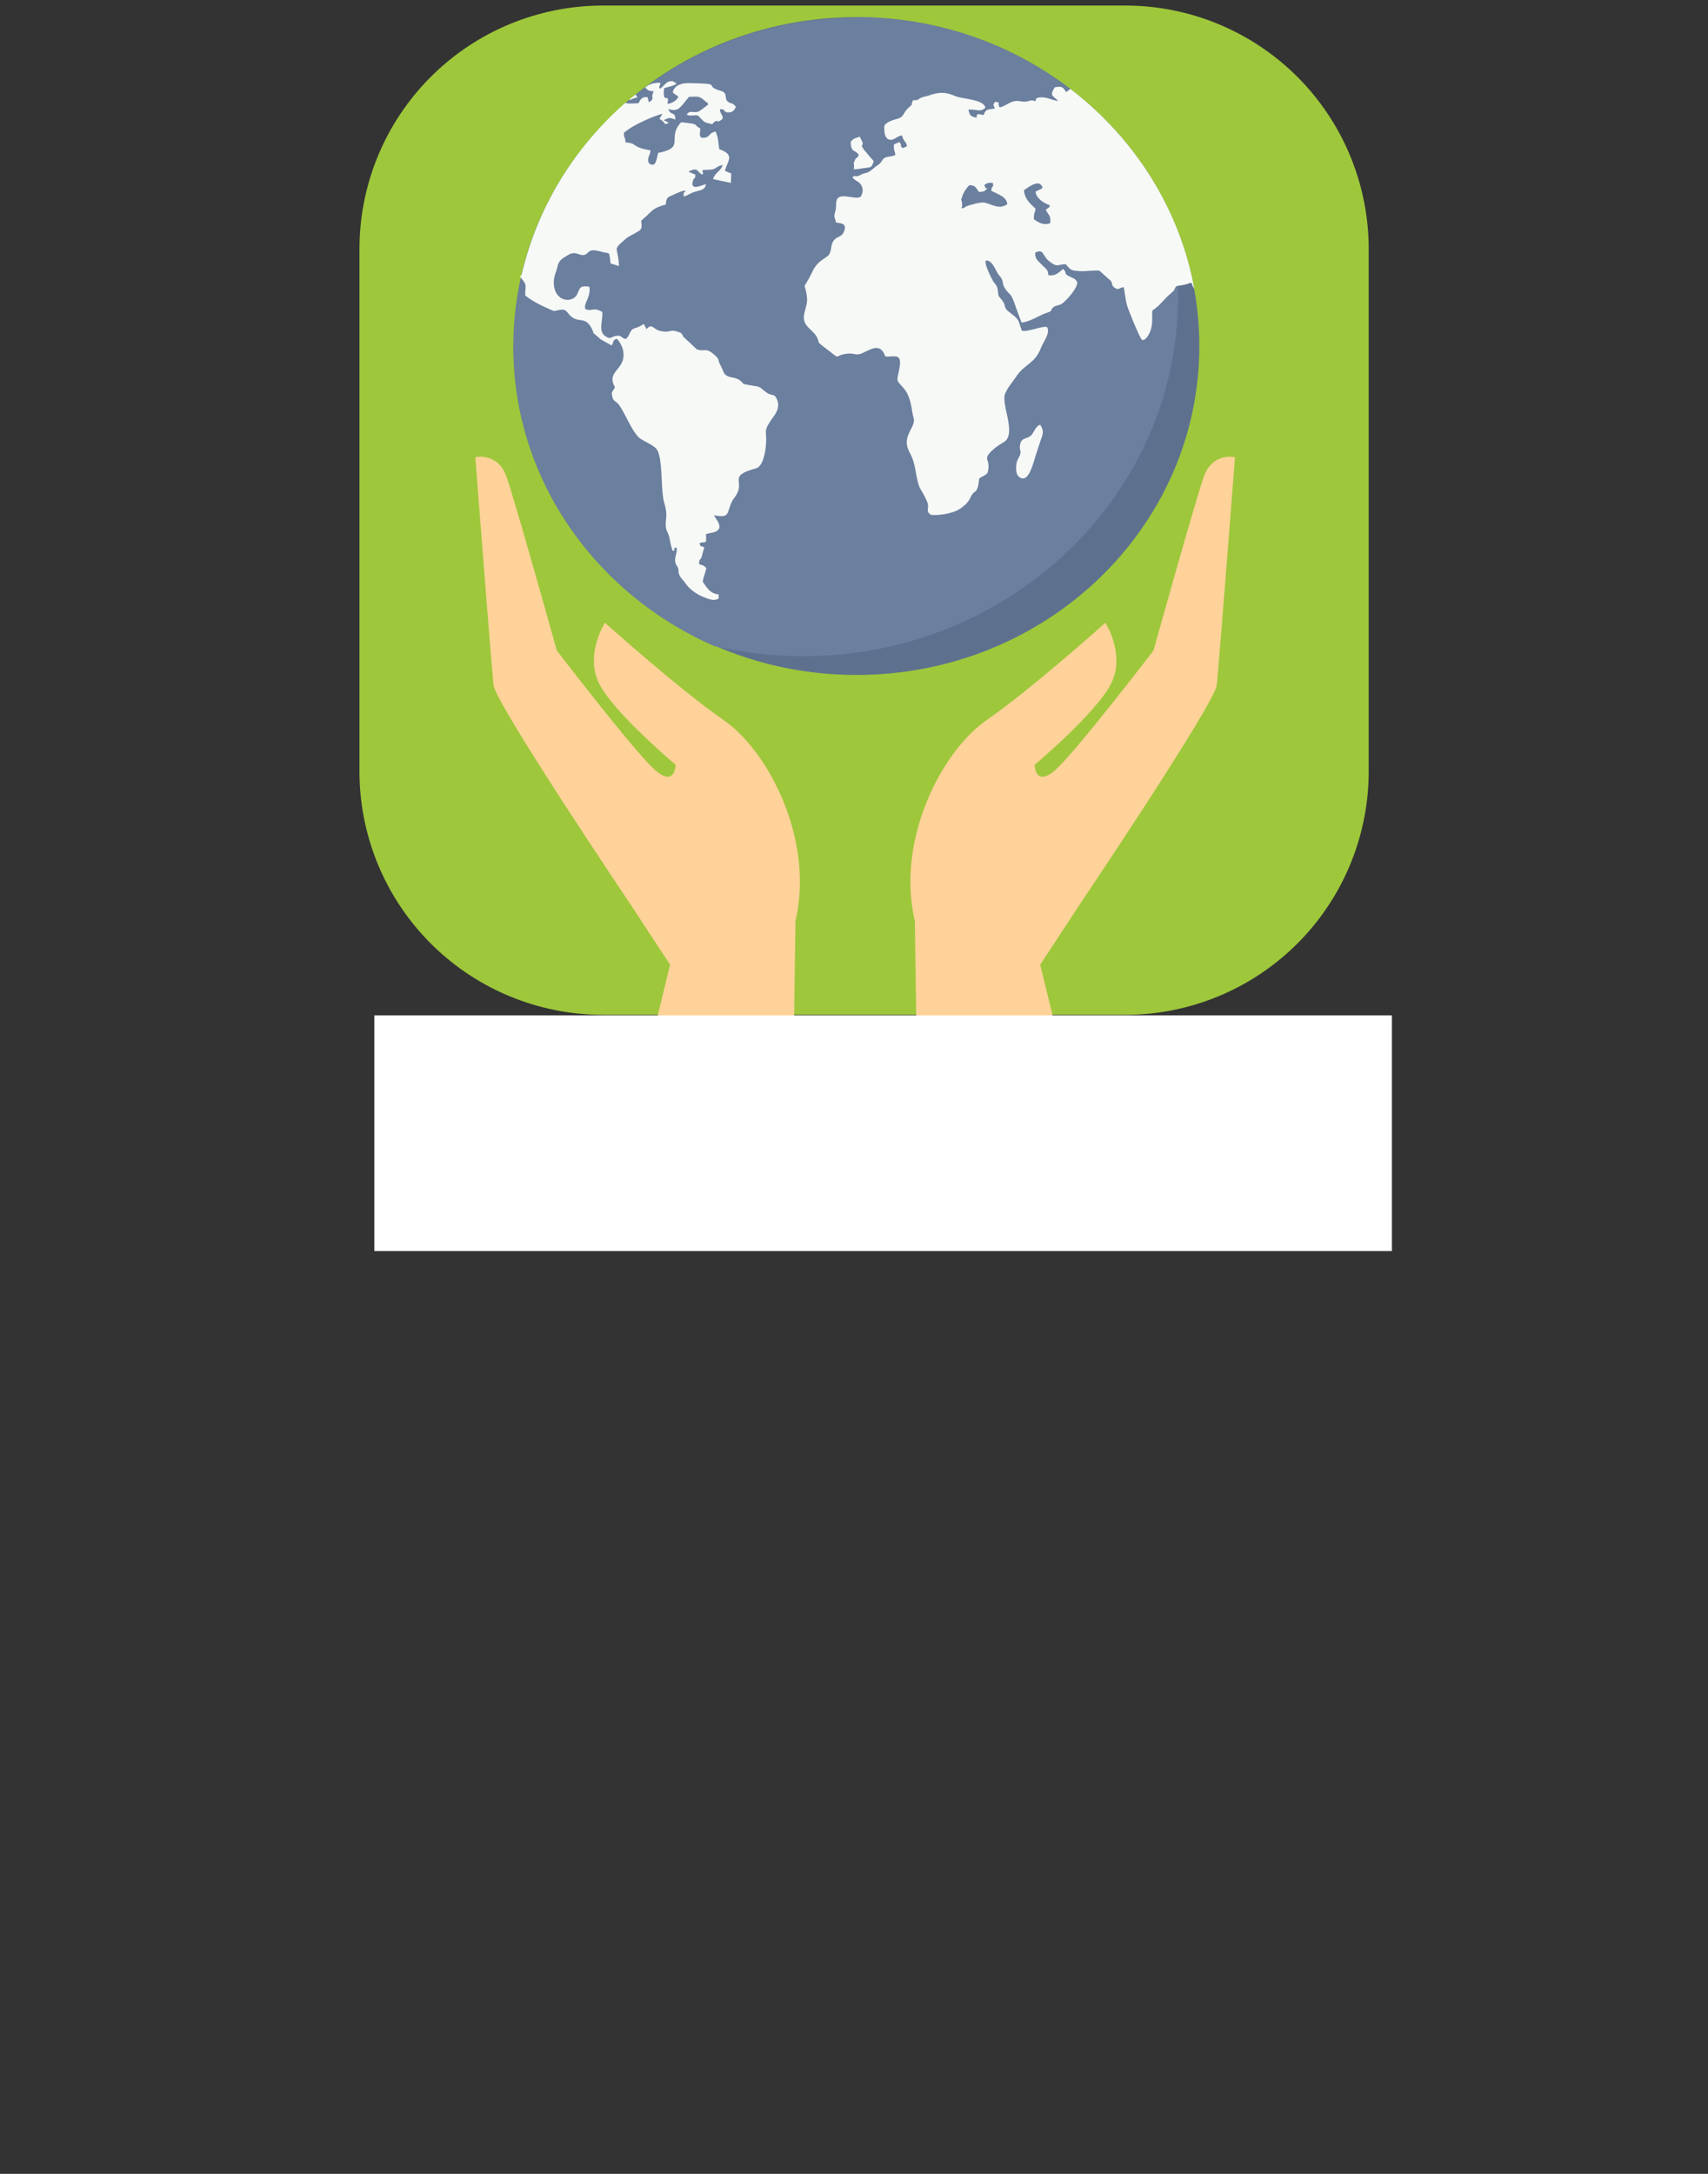
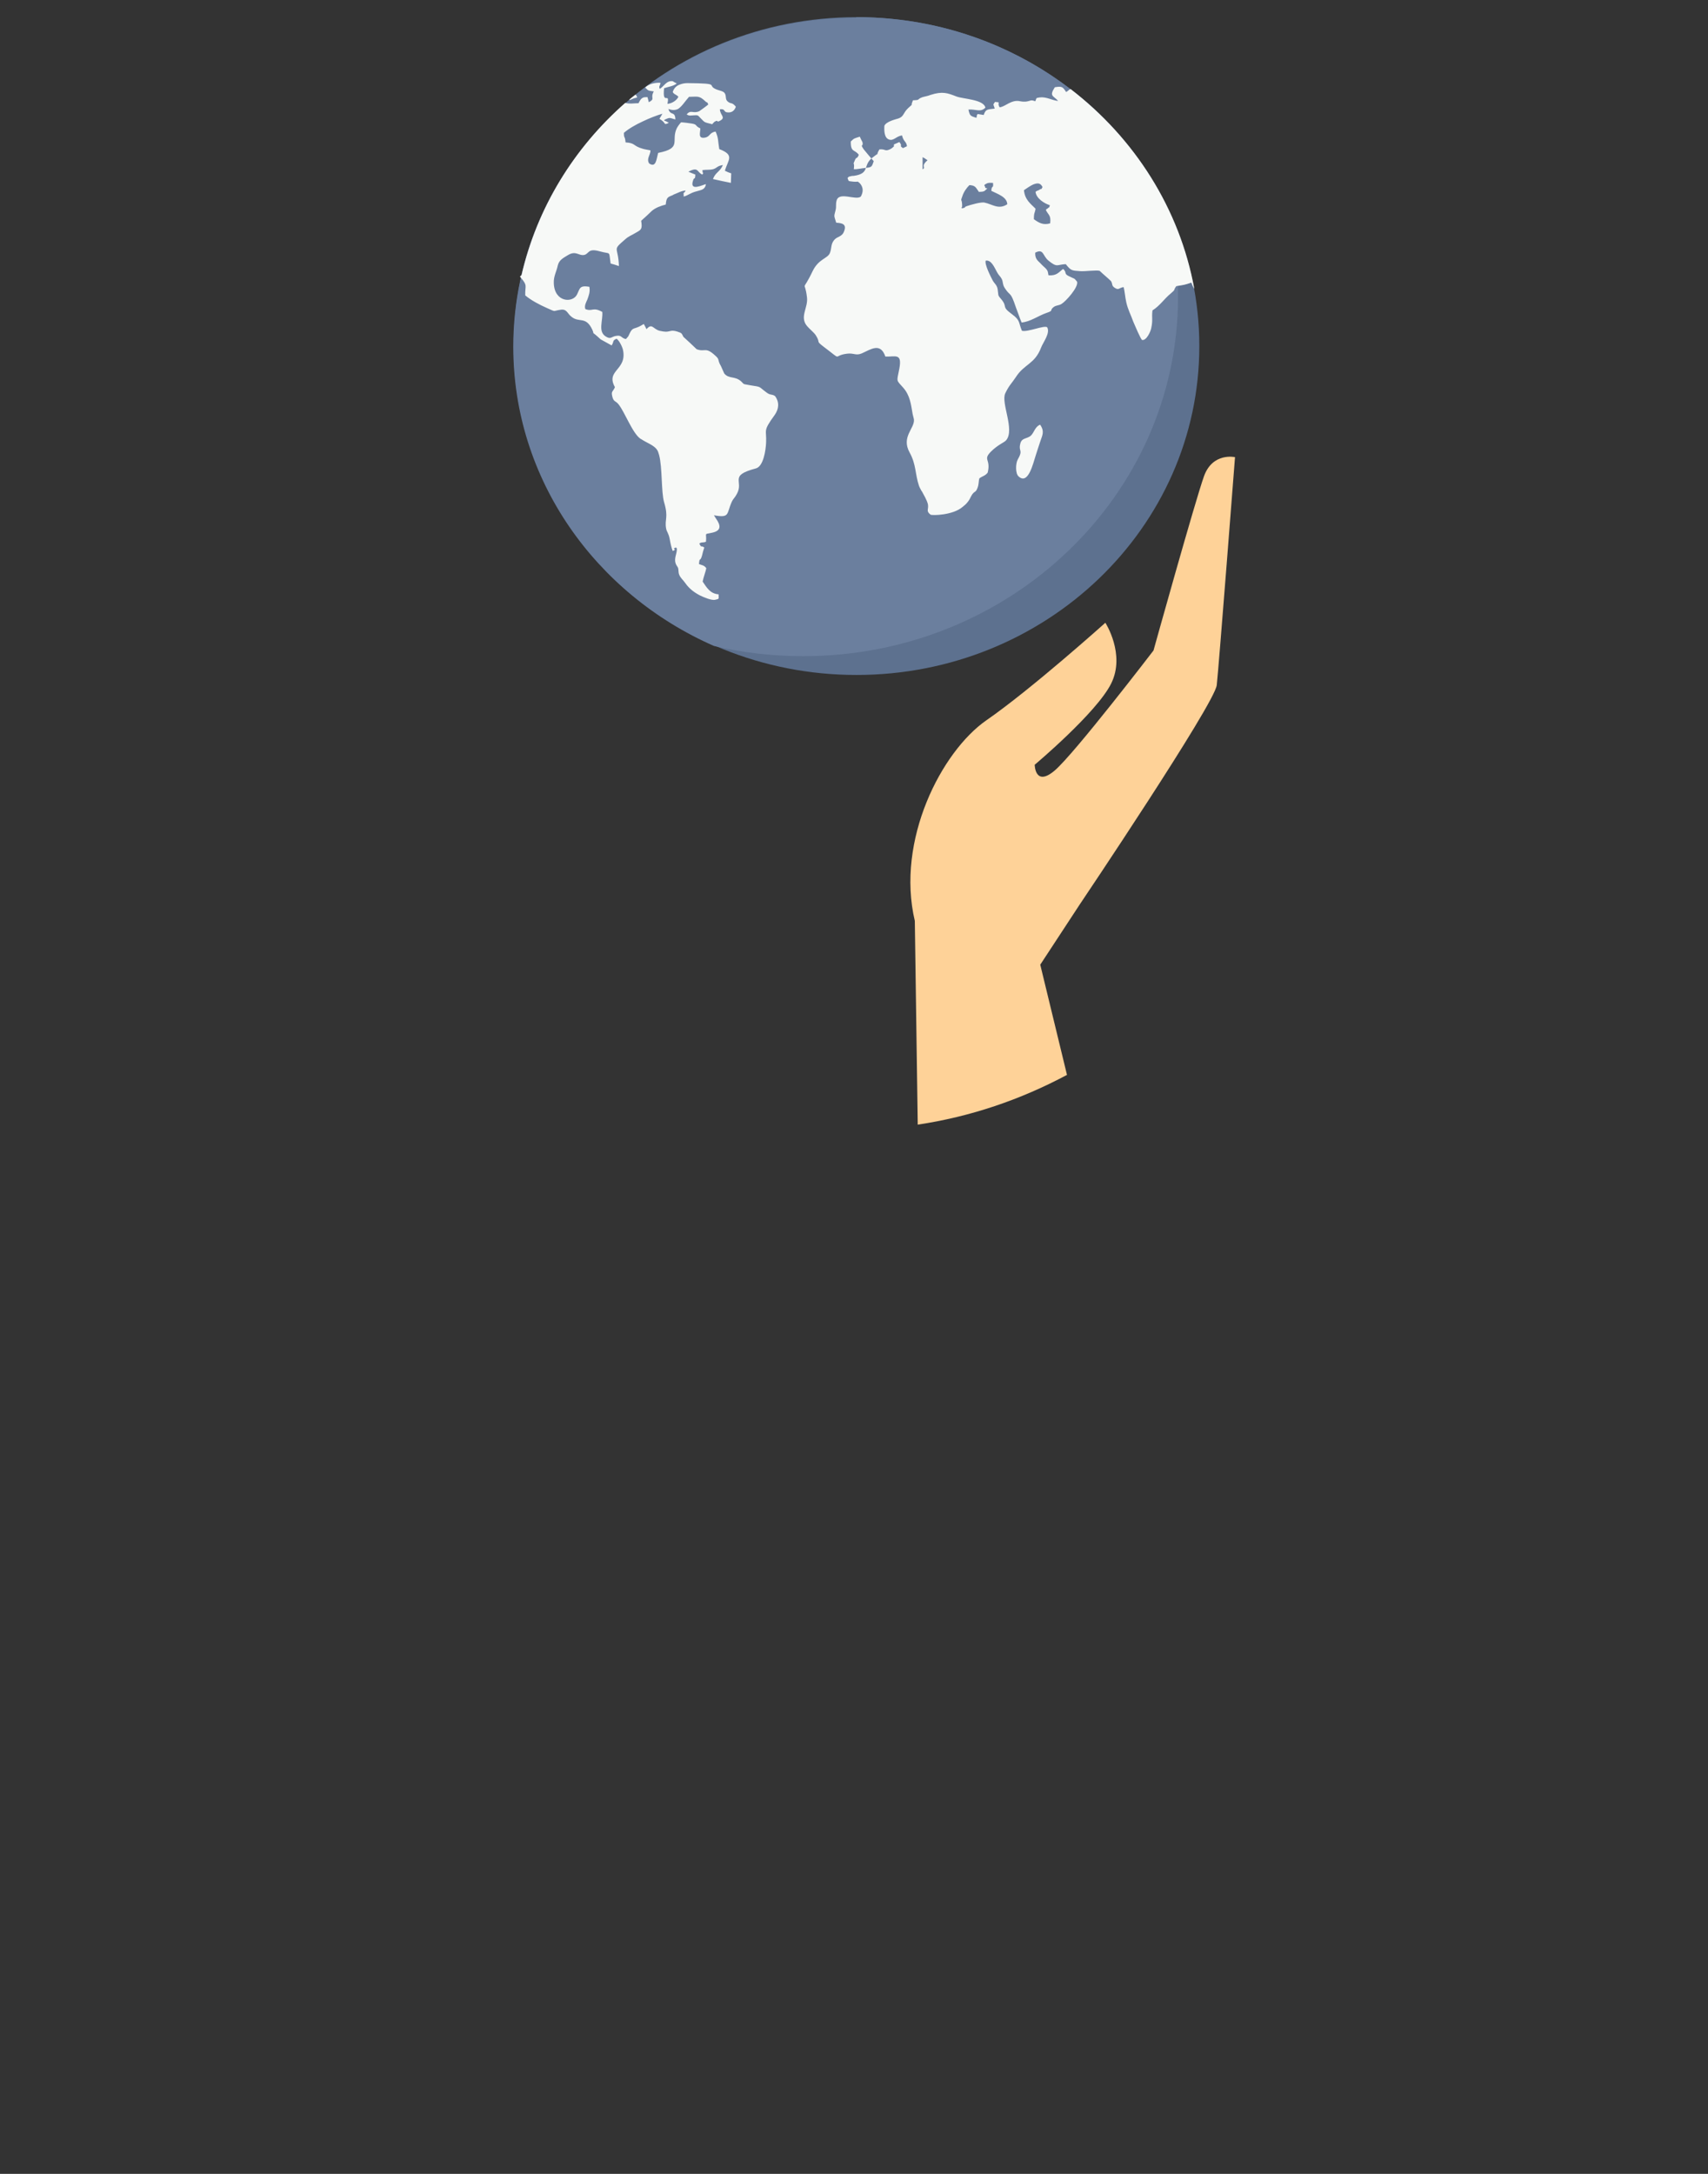
<svg xmlns="http://www.w3.org/2000/svg" xmlns:ns1="http://sodipodi.sourceforge.net/DTD/sodipodi-0.dtd" xmlns:ns2="http://www.inkscape.org/namespaces/inkscape" width="440" height="560" viewBox="0 0 116.417 148.167" version="1.1" id="svg1787" ns1:docname="Ico_world.svg" ns2:version="1.0.1 (3bc2e813f5, 2020-09-07)">
  <rect x="0" y="0" width="116.417" height="148.167" fill="#333333" stroke="none" />
  <defs id="defs1781" />
  <ns1:namedview id="base" pagecolor="#ffffff" bordercolor="#666666" borderopacity="1.0" ns2:pageopacity="0.0" ns2:pageshadow="2" ns2:zoom="5.6" ns2:cx="249.29743" ns2:cy="233.68384" ns2:document-units="mm" ns2:current-layer="layer1" ns2:document-rotation="0" showgrid="false" fit-margin-top="0" fit-margin-left="0" fit-margin-right="0" fit-margin-bottom="0" ns2:window-width="1540" ns2:window-height="1040" ns2:window-x="296" ns2:window-y="0" ns2:window-maximized="0" units="px" />
  <g ns2:label="Calque 1" ns2:groupmode="layer" id="layer1" transform="translate(109.235,26.836)">
-     <rect style="fill:#9ec73b;fill-opacity:1;stroke:#9ec73b;stroke-width:33.192;stroke-linecap:square;stroke-linejoin:round;stroke-miterlimit:4;stroke-dasharray:none;stroke-opacity:1;paint-order:markers fill stroke" id="rect895" width="35.599" height="35.599" x="-68.139" y="-9.862" />
    <g id="g4972" transform="matrix(0.172,0,0,0.165,-94.879,-35.421)">
      <path style="fill:#5d718f" d="m 255.934,59.112 c 75.042,0 135.866,60.824 135.866,135.866 0,75.042 -60.824,135.866 -135.866,135.866 -75.042,0 -135.866,-60.824 -135.866,-135.866 0,-75.042 60.824,-135.866 135.866,-135.866 z" id="path4342" />
      <g id="g4966">
        <path style="fill:#6b7f9e" d="m 255.934,59.112 c 53.846,0 100.32,31.334 122.306,76.754 3.291,12.375 5.134,25.277 5.134,38.706 0,82.02 -66.485,148.505 -148.505,148.505 -12.244,0 -24.093,-1.448 -35.415,-4.213 -46.869,-21.46 -79.519,-68.723 -79.519,-123.623 0,-75.042 60.824,-135.866 135.866,-135.866 z" id="path4344" />
-         <path style="fill:#f7f9f7" d="m 340.851,88.866 c 25.277,20.275 43.182,49.37 48.975,82.547 -0.395,-0.658 -0.79,-1.448 -1.185,-2.633 -2.633,0.922 -2.765,0.922 -5.924,1.448 l -0.132,0.132 c -1.185,1.711 0,1.053 -2.106,2.896 -2.633,2.238 -4.345,5.134 -7.241,6.978 -0.395,3.16 0.263,3.818 -0.527,7.504 -0.263,1.317 -1.843,5.003 -3.555,4.74 -0.527,-0.132 -2.896,-6.056 -3.555,-7.636 -0.922,-2.765 -2.106,-4.871 -2.765,-8.031 -0.395,-1.712 -0.658,-5.003 -1.053,-6.188 -1.843,0.263 -1.843,1.448 -3.555,0.263 -1.317,-0.922 -0.658,-1.448 -1.448,-2.765 -1.448,-1.448 -3.028,-2.765 -4.476,-4.213 -1.185,-0.395 -5.661,0.263 -7.636,0.132 -3.423,-0.263 -3.686,-0.132 -5.793,-2.896 -3.555,0.132 -3.291,1.58 -6.846,-1.448 -2.37,-1.975 -1.843,-5.134 -5.266,-3.291 -0.132,2.896 1.317,3.423 2.501,4.871 0.922,1.053 2.106,1.712 2.501,3.028 0,0 0.263,1.317 0.263,1.448 3.291,0.263 4.081,-1.317 5.793,-2.633 1.712,1.58 0,1.975 2.633,3.16 1.975,1.053 1.58,0.395 2.896,2.106 0.658,2.238 -4.476,8.163 -6.188,9.216 -1.317,0.79 -1.975,0.395 -3.16,1.317 -1.711,1.448 0.263,1.317 -2.765,2.37 -3.291,1.185 -6.451,3.686 -9.874,3.95 -0.79,-1.975 -1.448,-4.081 -2.238,-6.188 -2.238,-6.978 -2.106,-4.345 -4.345,-7.899 -1.053,-1.58 -0.658,-2.633 -1.317,-3.95 -0.527,-1.053 -1.185,-1.448 -1.843,-2.765 -1.053,-1.975 -2.238,-5.134 -4.476,-4.74 -0.527,1.58 2.106,6.846 2.765,8.163 0.658,1.317 1.711,1.843 1.975,3.686 0.395,2.501 -0.132,2.238 1.317,3.95 2.896,3.555 -0.132,2.896 4.345,6.319 3.423,2.633 2.501,3.291 3.95,6.846 2.238,0.658 8.821,-2.37 10.006,-1.448 1.317,2.37 -1.58,6.188 -2.37,8.294 -2.501,6.978 -6.714,6.846 -10.006,12.244 -1.843,2.896 -2.633,3.291 -4.213,6.714 -1.843,3.95 3.818,14.877 0.395,19.353 -0.79,1.053 -3.16,1.712 -6.188,4.871 -3.16,3.423 0.132,2.896 -1.185,8.557 -0.922,1.317 -2.106,1.448 -3.291,2.37 -0.395,1.317 -0.132,2.37 -0.79,4.081 -0.79,1.975 -0.922,0.922 -2.106,2.633 -0.79,1.317 -0.79,1.843 -1.711,3.028 -0.79,1.053 -1.317,1.448 -2.106,2.106 -3.818,3.423 -11.98,3.555 -12.639,3.16 -1.975,-1.58 -0.658,-2.106 -1.053,-4.345 -0.527,-1.975 -1.58,-3.686 -2.37,-5.266 l -0.132,-0.132 c -0.395,-0.79 -0.79,-1.448 -1.053,-2.238 -1.58,-5.003 -1.053,-8.689 -3.686,-13.692 -3.423,-6.451 1.975,-9.874 1.711,-13.56 -0.132,-0.922 -0.395,-1.58 -0.527,-2.37 -0.658,-4.081 -1.053,-7.636 -3.686,-10.796 -2.896,-3.423 -2.633,-2.238 -1.58,-7.899 1.185,-6.583 -1.58,-4.871 -5.529,-5.003 -1.975,-5.924 -5.661,-3.028 -9.347,-1.317 -2.37,1.053 -3.16,-0.263 -5.924,0.132 -5.924,0.79 -1.317,3.291 -9.216,-2.896 -3.291,-2.633 -1.053,-1.317 -3.028,-4.608 -0.658,-1.185 -2.633,-2.765 -3.555,-3.95 -3.028,-3.818 0.527,-7.504 0,-11.849 -0.922,-8.031 -2.238,-1.053 2.238,-10.796 2.37,-5.134 5.924,-5.134 6.846,-7.504 0.79,-2.106 0.263,-3.555 1.712,-5.398 1.317,-1.58 3.16,-1.185 3.95,-3.686 1.053,-2.896 -0.922,-3.291 -3.16,-3.423 -0.922,-3.16 -0.922,-2.37 -0.263,-5.134 0.395,-1.58 0,-2.37 0.395,-3.95 0.922,-3.95 7.636,0 9.611,-1.711 0.922,-1.712 1.053,-3.423 0,-5.003 -1.053,-1.58 -2.501,-1.448 -3.291,-3.028 1.711,-1.053 0.395,-0.132 1.843,-0.395 1.711,-0.395 1.448,-0.922 3.423,-1.317 1.843,-0.395 2.896,-1.975 4.608,-3.16 2.501,-1.58 1.317,-3.028 4.345,-3.555 4.871,-0.79 1.711,-0.658 2.238,-5.134 0.79,-0.263 1.448,-0.658 2.106,-0.922 1.58,1.975 -0.395,1.185 1.448,2.501 0.527,-0.263 1.053,-0.527 1.58,-0.79 -0.263,-2.106 -1.317,-1.711 -1.975,-4.476 -2.37,0.395 -3.291,2.37 -5.134,1.711 -1.843,-0.658 -1.975,-3.423 -1.843,-5.661 0.658,-1.711 4.213,-2.633 5.529,-3.028 2.238,-0.79 1.843,-2.238 3.818,-4.213 2.633,-2.633 0.658,0 1.975,-3.291 2.896,-0.132 1.58,-0.263 3.16,-1.053 h 0.132 l 0.132,-0.132 c 1.053,-0.395 2.37,-0.527 3.555,-1.053 4.74,-1.58 6.714,-0.79 10.269,0.658 2.633,1.053 10.796,1.185 11.454,4.608 -1.975,2.106 -3.818,0.527 -6.714,0.79 0.527,2.633 0.79,2.633 3.16,3.423 0.395,-1.317 -0.132,-0.79 0.527,-1.58 0.79,0.132 1.58,0.263 2.37,0.395 0.79,-2.633 1.711,-2.238 4.345,-2.633 -0.395,-1.843 -0.922,-1.317 0.132,-2.765 2.765,0.263 0.527,0 1.843,2.238 1.975,-0.263 3.818,-2.37 6.451,-2.633 1.711,-0.132 1.58,0.395 3.95,0.263 1.975,-0.263 1.843,-0.922 3.686,-0.132 0.658,-1.317 0,-1.317 1.711,-1.58 2.633,-0.395 4.871,1.185 7.373,1.448 -1.843,-2.238 -3.686,-1.843 -1.317,-5.661 2.896,-0.527 3.16,-0.132 4.476,1.975 0.658,-0.395 1.053,-0.79 1.317,-1.053 z M 123.228,165.62 c 6.188,-27.911 20.801,-52.53 41.076,-71.093 1.58,0.527 3.686,0.132 5.266,0.132 0.527,-1.053 0.922,-1.975 1.975,-2.37 0.395,-0.132 0.922,-0.132 1.58,-0.132 0.132,0.527 0.263,1.053 0.395,1.58 0,0 0.132,0.395 0,0.263 0,-0.132 0.132,0.263 0.132,0.263 2.765,-1.58 0.395,-1.58 1.975,-4.476 -2.37,-0.395 -1.975,-0.132 -3.423,-1.58 1.448,-1.58 4.081,-2.106 6.056,-1.975 -0.132,1.448 -0.79,1.317 -0.263,2.501 1.58,-0.922 2.633,-3.555 5.134,-3.16 0.527,0.395 1.053,0.658 1.58,0.922 -1.317,1.185 -3.291,1.317 -5.003,1.975 -0.79,7.504 2.37,1.185 1.317,6.451 1.843,-0.132 3.686,-1.448 4.345,-2.896 -0.658,-0.922 -1.712,-0.922 -2.238,-1.975 0.395,-1.448 1.317,-2.501 2.633,-3.028 0.922,-0.395 1.975,-0.658 3.16,-0.658 13.824,0.132 7.241,0.79 11.585,2.633 0.922,0.395 2.633,0.658 3.16,1.448 0.922,1.317 0,2.633 1.448,3.686 1.185,0.922 1.448,0 3.028,1.975 -0.395,1.185 -1.185,2.37 -2.896,2.37 -2.37,0 -0.922,-1.58 -3.423,-1.317 0,2.37 2.37,3.291 0.263,4.608 -1.975,1.185 -0.658,-0.395 -2.106,0.395 0,0 -0.132,0.132 -0.263,0.132 -0.132,0.132 -0.132,0.132 -0.263,0.263 -0.263,0.263 -0.527,0.527 -0.658,0.79 -3.423,-0.922 -2.765,-0.527 -4.871,-2.765 -0.79,-0.922 -0.922,-1.053 -2.37,-0.922 -0.922,0 -1.975,0.395 -2.896,-0.395 1.711,-2.106 2.501,-0.132 5.003,-1.317 0.395,-0.263 3.16,-2.37 3.555,-2.765 -0.79,-1.711 -0.132,-0.263 -1.185,-1.317 -2.501,-2.501 -3.16,-1.843 -6.451,-1.843 -1.58,1.843 -2.765,3.95 -4.345,5.003 -1.053,0.527 -2.238,0.658 -3.818,0 0.79,3.028 2.633,0.658 2.765,4.345 -1.317,-0.263 -1.975,-0.922 -3.16,-0.395 -2.765,1.053 -0.263,0.922 -0.132,1.448 0,0 1.317,0.132 0,0.658 -1.448,0.527 -0.263,-0.263 -3.028,-1.975 0.395,-0.658 0.79,-1.448 1.185,-2.106 -2.238,0.658 -5.134,1.843 -7.768,3.16 -3.028,1.448 -5.793,3.16 -7.504,4.74 0,2.633 0.395,0.922 0.658,3.95 4.081,0.263 2.765,1.448 6.846,2.633 0.79,0.263 1.843,0.395 3.028,0.658 0,1.975 -1.712,3.423 -0.527,5.398 2.765,1.975 2.896,-1.843 3.555,-4.345 9.611,-1.975 5.003,-4.871 7.373,-10.137 0.395,-0.79 0.922,-1.58 1.711,-2.501 0.79,0 3.686,0.395 4.345,0.527 2.238,0.395 1.053,0.922 3.291,1.975 0,1.843 -1.053,4.345 1.843,3.818 2.106,-0.395 1.711,-2.106 4.213,-2.501 1.185,2.765 0.922,3.95 1.448,7.241 6.319,2.501 3.423,4.476 2.238,8.952 0.79,0.395 1.58,0.79 2.501,1.053 0,1.317 -0.132,2.633 -0.132,3.95 -0.132,0 -6.714,-1.448 -7.109,-1.58 1.053,-2.896 2.765,-2.896 3.95,-5.793 -2.37,0.395 -2.238,1.185 -3.818,1.711 -1.58,0.395 -2.633,0.132 -4.345,0.395 -0.527,1.843 0,-1.58 0.132,0.79 0.132,0.922 0.527,0 -0.132,1.053 -2.238,-1.053 -1.448,-3.423 -5.529,-1.185 0.922,0.395 1.843,0.79 2.765,1.185 -0.132,2.633 -0.395,0.658 -0.922,2.501 -1.448,4.608 3.818,1.711 5.134,1.448 -0.395,2.37 -1.843,2.37 -3.95,3.028 -2.37,0.658 -3.028,1.58 -4.871,2.106 0,-2.896 -0.395,-0.395 0.79,-2.501 -1.843,0.132 -3.16,1.053 -4.871,1.711 l -0.132,0.132 c -2.238,0.922 -2.633,1.053 -2.896,3.95 -1.975,0.527 -4.081,1.317 -5.529,2.633 -1.317,1.317 -2.633,2.633 -3.95,3.818 -0.132,0.132 -0.263,0.263 -0.263,0.263 0.527,3.555 0,3.686 -2.238,5.003 -1.843,1.185 -2.501,1.185 -4.081,2.633 -5.398,4.871 -2.765,2.633 -2.501,11.059 -1.185,-0.395 -2.238,-0.79 -3.291,-1.053 -0.79,-5.529 0.263,-3.686 -4.213,-5.003 -4.871,-1.448 -4.213,0.922 -6.188,1.448 -2.238,0.527 -3.291,-1.975 -6.583,0.132 -1.843,1.185 -3.423,1.975 -3.95,4.213 -0.527,2.633 -1.712,4.476 -1.58,7.373 0.263,7.899 7.504,8.294 9.216,4.608 1.185,-2.501 0.922,-3.818 4.871,-3.16 0.395,2.106 -0.263,3.686 -0.79,5.266 -0.395,0.922 -1.317,2.633 -0.79,3.95 2.896,1.185 2.896,-1.053 6.714,1.185 0.263,3.686 -1.712,7.899 1.185,10.006 2.238,1.58 2.37,0.132 4.345,-0.132 2.238,-0.395 1.843,0.922 3.818,1.317 1.185,-1.448 0.658,-0.527 1.448,-2.238 1.317,-2.896 1.711,-1.58 4.74,-3.423 0.263,-0.132 0.527,-0.395 0.922,-0.527 0.395,0.79 0.79,1.448 1.053,2.106 2.238,-2.633 2.501,-0.132 5.134,0.658 1.185,0.263 1.975,0.395 2.501,0.395 1.843,0 2.106,-0.922 4.74,0 0.263,0.132 0.658,0.263 1.053,0.395 l 0.132,0.132 c 0,0 0.132,0.132 0.263,0.132 0.395,0.527 0.527,0.922 0.79,1.448 1.843,1.712 3.555,3.423 5.266,5.134 3.423,1.317 3.423,-1.185 7.373,2.633 1.711,1.58 0.922,1.58 1.843,3.555 0.132,0.263 0.395,0.658 0.527,1.053 0.395,0.922 0.79,1.843 1.185,2.765 1.843,2.37 4.213,0.922 6.714,3.291 1.448,1.448 0.395,0.922 3.555,1.58 4.871,0.79 3.028,0.395 6.714,3.16 1.448,1.053 1.843,0.395 3.16,1.317 1.843,2.633 1.448,5.398 -0.132,7.768 -4.871,6.978 -3.16,5.924 -3.423,11.454 -0.132,3.16 -1.053,9.874 -4.081,10.664 -10.927,3.028 -4.608,5.134 -7.504,10.532 -0.79,1.58 -1.448,1.975 -1.975,3.16 -2.238,5.134 -0.658,6.846 -7.109,5.661 0.658,1.053 0.263,0.395 0.79,1.317 1.975,2.896 2.238,5.134 -1.712,5.924 -3.291,0.658 -1.843,0 -2.238,3.686 -1.317,0.527 -1.843,0 -2.633,0.79 1.185,2.106 0.132,0.395 1.975,1.58 -0.395,1.185 -0.658,2.238 -0.922,3.423 -0.79,2.765 -0.922,0.263 -1.185,3.423 1.185,0.527 1.975,0.395 2.896,1.711 -0.132,1.053 -1.185,3.95 -1.448,5.529 1.58,2.37 2.896,5.003 6.319,5.266 0,1.975 0.395,1.843 -1.317,2.238 -1.448,0.395 -4.608,-1.053 -5.924,-1.711 -2.238,-1.185 -4.345,-2.765 -5.924,-5.134 -0.922,-1.317 -0.527,-0.658 -1.448,-1.843 -1.711,-2.106 -1.053,-3.16 -1.448,-4.476 -0.263,-0.79 -1.58,-1.711 -1.053,-4.476 0.132,-0.79 1.317,-4.476 -0.132,-3.818 -1.448,0.658 1.185,0.395 -0.922,1.317 -0.527,-1.317 -0.922,-3.291 -1.185,-4.871 -0.527,-2.765 -1.185,-2.896 -1.448,-4.476 -0.658,-3.818 1.053,-4.345 -0.79,-10.796 -1.185,-4.213 -0.658,-14.35 -1.975,-19.485 -0.263,-0.79 -0.395,-1.58 -0.79,-2.106 -1.185,-1.975 -4.081,-2.896 -6.319,-4.476 -0.132,0 -0.263,-0.132 -0.263,-0.132 -3.16,-2.238 -6.188,-10.927 -8.689,-14.219 -1.185,-1.58 -1.975,-0.922 -2.501,-3.291 -0.527,-2.238 0.263,-1.843 1.053,-3.818 -3.818,-7.109 5.003,-6.978 3.16,-15.535 -0.395,-1.58 -1.58,-3.818 -2.501,-4.476 -1.843,0.79 -0.922,1.185 -1.975,2.765 -1.448,-0.79 -2.896,-1.711 -4.345,-2.501 -4.476,-4.345 -2.106,-1.185 -3.291,-3.95 -2.633,-5.924 -5.266,-2.633 -8.426,-5.529 -1.448,-1.185 -1.711,-3.16 -4.081,-2.765 -3.555,0.527 -1.58,1.053 -5.398,-0.658 -3.16,-1.448 -6.451,-3.291 -8.689,-5.266 -0.132,-4.213 1.185,-3.818 -2.106,-7.768 z m 42.655,-72.409 c 0.79,-0.79 1.711,-1.448 2.501,-2.106 l 0.132,0.132 c 0.132,0.263 0.263,0.263 0.527,1.053 -2.238,0.527 -2.238,0.922 -3.028,1.053 z m 116.25,40.417 c 1.185,0.79 2.633,1.317 3.555,2.106 1.185,3.16 -0.263,1.58 1.975,4.871 1.317,1.711 1.053,3.028 2.37,3.95 2.37,-0.263 0.263,0.395 1.843,-1.053 0.263,-0.263 1.053,-1.185 1.185,-1.448 -0.79,-1.185 -1.317,-1.317 -1.975,-2.501 2.633,-3.555 3.818,-1.58 4.476,0.79 1.711,6.583 4.345,4.608 6.451,4.345 2.238,-0.263 0.263,0.132 2.37,0.658 1.975,0.527 1.053,0 2.37,-0.395 4.608,-1.053 1.053,7.768 0.527,8.689 -2.501,0.263 -1.975,-0.263 -3.818,-0.395 -3.555,-0.395 0.263,2.106 -8.294,-0.658 -8.163,-2.633 -6.451,-3.16 -8.163,2.501 -1.843,-0.132 -1.843,-0.527 -3.555,-1.053 -0.658,-0.263 -1.053,-0.395 -1.317,-0.527 h -0.132 c -0.658,-0.263 0,0 -1.448,-1.448 -1.317,-1.185 -4.345,-1.448 -6.583,-2.633 0,-1.843 1.711,-3.423 -0.395,-5.661 -0.658,-0.132 -9.874,0.263 -11.454,0.527 -3.028,0.658 -3.555,3.16 -7.636,2.633 -2.238,-0.263 -1.448,-0.132 -2.106,-1.448 0.79,-0.79 0,-0.395 1.317,-0.79 0.527,-0.132 0.658,-0.132 1.185,-0.132 6.714,-1.053 3.291,-4.345 7.504,-7.636 3.423,-2.765 0.79,0 2.633,-3.291 2.37,-0.263 2.106,0.922 4.081,0 1.711,-0.79 1.185,-1.58 3.423,-1.58 2.106,2.106 1.712,3.291 5.003,5.003 1.317,0.658 2.238,0.922 3.028,2.106 1.58,2.238 0.263,1.448 0.79,3.028 0.132,-0.132 0.263,-0.132 0.527,-0.263 h 0.132 c 1.843,-0.922 -0.922,-1.185 2.106,-3.818 -0.922,-0.658 -1.448,-1.053 -2.106,-1.317 h -0.132 c -2.37,-1.317 -1.448,-0.132 -4.345,-3.818 -0.79,-1.053 -1.053,-1.053 -0.922,-2.765 2.106,-0.395 2.501,1.185 4.476,2.896 0.263,0.263 0.527,0.395 0.922,0.658 h 0.132 z m 46.474,93.869 c -1.975,0.922 -2.238,3.16 -3.555,4.476 -1.58,1.448 -3.686,0.79 -4.213,3.423 -0.79,3.291 1.317,2.238 -1.053,6.583 -0.79,1.58 -0.922,5.661 0.395,6.846 3.818,3.686 5.793,-5.529 6.714,-8.426 0.658,-2.106 1.317,-4.345 1.975,-6.319 0.658,-2.106 1.711,-3.818 -0.132,-6.583 z m -6.32,-97.16 c 0.263,4.213 2.765,5.924 4.608,7.899 -0.263,1.975 -0.658,1.448 -0.658,4.345 2.106,1.58 3.686,2.501 6.451,1.712 0.395,-3.423 -0.658,-3.291 -1.712,-5.529 0.132,-0.263 0.658,-0.658 0.79,-0.658 0.79,-1.053 0.395,0.395 0.79,-1.317 -2.106,-0.658 -5.398,-2.765 -5.661,-5.529 1.053,-0.79 0.658,-0.263 1.448,-0.79 1.58,-1.053 0.395,0.527 1.317,-1.185 -0.79,-1.58 -1.711,-1.843 -3.686,-1.053 -0.922,0.395 -3.16,1.975 -3.686,2.37 v -0.265 z m -17.773,1.053 c -1.317,-1.843 -1.317,-2.765 -3.818,-2.896 -1.053,1.053 -2.238,2.765 -2.765,4.476 -0.922,2.633 -0.263,0.79 -0.132,3.555 0,0.132 0,0.263 0,0.395 0,1.711 -0.395,-0.263 -0.132,1.185 2.106,-0.395 0.527,-0.395 1.975,-0.922 1.448,-0.527 5.793,-1.843 7.109,-1.448 3.028,0.658 5.529,3.028 8.952,0.658 -0.132,-3.028 -3.818,-4.213 -6.319,-5.529 0.132,-2.765 0.922,-0.527 0.658,-3.291 -0.922,0 -1.448,-0.132 -2.238,0.132 -1.975,0.922 -0.922,1.053 -0.922,1.448 0.132,1.448 1.975,-0.263 0,1.58 -0.527,0.527 -1.448,0.527 -2.238,0.527 z m -50.818,-21.064 c -0.132,4.871 1.58,3.291 3.16,5.661 -0.79,2.106 -0.922,0.395 -1.711,2.633 -0.79,1.711 0.132,0.132 -0.263,3.291 1.317,0.132 3.16,-0.395 4.74,-0.527 2.37,-0.263 2.37,-0.395 3.16,-2.765 -1.317,-1.58 -2.633,-3.16 -3.95,-4.871 -1.712,-2.633 0,-0.79 -0.527,-3.028 -0.395,-0.79 -0.79,-1.58 -1.053,-2.238 -2.238,0.79 -2.106,0.527 -3.555,1.975 v -0.131 z" id="path4346" />
+         <path style="fill:#f7f9f7" d="m 340.851,88.866 c 25.277,20.275 43.182,49.37 48.975,82.547 -0.395,-0.658 -0.79,-1.448 -1.185,-2.633 -2.633,0.922 -2.765,0.922 -5.924,1.448 l -0.132,0.132 c -1.185,1.711 0,1.053 -2.106,2.896 -2.633,2.238 -4.345,5.134 -7.241,6.978 -0.395,3.16 0.263,3.818 -0.527,7.504 -0.263,1.317 -1.843,5.003 -3.555,4.74 -0.527,-0.132 -2.896,-6.056 -3.555,-7.636 -0.922,-2.765 -2.106,-4.871 -2.765,-8.031 -0.395,-1.712 -0.658,-5.003 -1.053,-6.188 -1.843,0.263 -1.843,1.448 -3.555,0.263 -1.317,-0.922 -0.658,-1.448 -1.448,-2.765 -1.448,-1.448 -3.028,-2.765 -4.476,-4.213 -1.185,-0.395 -5.661,0.263 -7.636,0.132 -3.423,-0.263 -3.686,-0.132 -5.793,-2.896 -3.555,0.132 -3.291,1.58 -6.846,-1.448 -2.37,-1.975 -1.843,-5.134 -5.266,-3.291 -0.132,2.896 1.317,3.423 2.501,4.871 0.922,1.053 2.106,1.712 2.501,3.028 0,0 0.263,1.317 0.263,1.448 3.291,0.263 4.081,-1.317 5.793,-2.633 1.712,1.58 0,1.975 2.633,3.16 1.975,1.053 1.58,0.395 2.896,2.106 0.658,2.238 -4.476,8.163 -6.188,9.216 -1.317,0.79 -1.975,0.395 -3.16,1.317 -1.711,1.448 0.263,1.317 -2.765,2.37 -3.291,1.185 -6.451,3.686 -9.874,3.95 -0.79,-1.975 -1.448,-4.081 -2.238,-6.188 -2.238,-6.978 -2.106,-4.345 -4.345,-7.899 -1.053,-1.58 -0.658,-2.633 -1.317,-3.95 -0.527,-1.053 -1.185,-1.448 -1.843,-2.765 -1.053,-1.975 -2.238,-5.134 -4.476,-4.74 -0.527,1.58 2.106,6.846 2.765,8.163 0.658,1.317 1.711,1.843 1.975,3.686 0.395,2.501 -0.132,2.238 1.317,3.95 2.896,3.555 -0.132,2.896 4.345,6.319 3.423,2.633 2.501,3.291 3.95,6.846 2.238,0.658 8.821,-2.37 10.006,-1.448 1.317,2.37 -1.58,6.188 -2.37,8.294 -2.501,6.978 -6.714,6.846 -10.006,12.244 -1.843,2.896 -2.633,3.291 -4.213,6.714 -1.843,3.95 3.818,14.877 0.395,19.353 -0.79,1.053 -3.16,1.712 -6.188,4.871 -3.16,3.423 0.132,2.896 -1.185,8.557 -0.922,1.317 -2.106,1.448 -3.291,2.37 -0.395,1.317 -0.132,2.37 -0.79,4.081 -0.79,1.975 -0.922,0.922 -2.106,2.633 -0.79,1.317 -0.79,1.843 -1.711,3.028 -0.79,1.053 -1.317,1.448 -2.106,2.106 -3.818,3.423 -11.98,3.555 -12.639,3.16 -1.975,-1.58 -0.658,-2.106 -1.053,-4.345 -0.527,-1.975 -1.58,-3.686 -2.37,-5.266 l -0.132,-0.132 c -0.395,-0.79 -0.79,-1.448 -1.053,-2.238 -1.58,-5.003 -1.053,-8.689 -3.686,-13.692 -3.423,-6.451 1.975,-9.874 1.711,-13.56 -0.132,-0.922 -0.395,-1.58 -0.527,-2.37 -0.658,-4.081 -1.053,-7.636 -3.686,-10.796 -2.896,-3.423 -2.633,-2.238 -1.58,-7.899 1.185,-6.583 -1.58,-4.871 -5.529,-5.003 -1.975,-5.924 -5.661,-3.028 -9.347,-1.317 -2.37,1.053 -3.16,-0.263 -5.924,0.132 -5.924,0.79 -1.317,3.291 -9.216,-2.896 -3.291,-2.633 -1.053,-1.317 -3.028,-4.608 -0.658,-1.185 -2.633,-2.765 -3.555,-3.95 -3.028,-3.818 0.527,-7.504 0,-11.849 -0.922,-8.031 -2.238,-1.053 2.238,-10.796 2.37,-5.134 5.924,-5.134 6.846,-7.504 0.79,-2.106 0.263,-3.555 1.712,-5.398 1.317,-1.58 3.16,-1.185 3.95,-3.686 1.053,-2.896 -0.922,-3.291 -3.16,-3.423 -0.922,-3.16 -0.922,-2.37 -0.263,-5.134 0.395,-1.58 0,-2.37 0.395,-3.95 0.922,-3.95 7.636,0 9.611,-1.711 0.922,-1.712 1.053,-3.423 0,-5.003 -1.053,-1.58 -2.501,-1.448 -3.291,-3.028 1.711,-1.053 0.395,-0.132 1.843,-0.395 1.711,-0.395 1.448,-0.922 3.423,-1.317 1.843,-0.395 2.896,-1.975 4.608,-3.16 2.501,-1.58 1.317,-3.028 4.345,-3.555 4.871,-0.79 1.711,-0.658 2.238,-5.134 0.79,-0.263 1.448,-0.658 2.106,-0.922 1.58,1.975 -0.395,1.185 1.448,2.501 0.527,-0.263 1.053,-0.527 1.58,-0.79 -0.263,-2.106 -1.317,-1.711 -1.975,-4.476 -2.37,0.395 -3.291,2.37 -5.134,1.711 -1.843,-0.658 -1.975,-3.423 -1.843,-5.661 0.658,-1.711 4.213,-2.633 5.529,-3.028 2.238,-0.79 1.843,-2.238 3.818,-4.213 2.633,-2.633 0.658,0 1.975,-3.291 2.896,-0.132 1.58,-0.263 3.16,-1.053 h 0.132 l 0.132,-0.132 c 1.053,-0.395 2.37,-0.527 3.555,-1.053 4.74,-1.58 6.714,-0.79 10.269,0.658 2.633,1.053 10.796,1.185 11.454,4.608 -1.975,2.106 -3.818,0.527 -6.714,0.79 0.527,2.633 0.79,2.633 3.16,3.423 0.395,-1.317 -0.132,-0.79 0.527,-1.58 0.79,0.132 1.58,0.263 2.37,0.395 0.79,-2.633 1.711,-2.238 4.345,-2.633 -0.395,-1.843 -0.922,-1.317 0.132,-2.765 2.765,0.263 0.527,0 1.843,2.238 1.975,-0.263 3.818,-2.37 6.451,-2.633 1.711,-0.132 1.58,0.395 3.95,0.263 1.975,-0.263 1.843,-0.922 3.686,-0.132 0.658,-1.317 0,-1.317 1.711,-1.58 2.633,-0.395 4.871,1.185 7.373,1.448 -1.843,-2.238 -3.686,-1.843 -1.317,-5.661 2.896,-0.527 3.16,-0.132 4.476,1.975 0.658,-0.395 1.053,-0.79 1.317,-1.053 z M 123.228,165.62 c 6.188,-27.911 20.801,-52.53 41.076,-71.093 1.58,0.527 3.686,0.132 5.266,0.132 0.527,-1.053 0.922,-1.975 1.975,-2.37 0.395,-0.132 0.922,-0.132 1.58,-0.132 0.132,0.527 0.263,1.053 0.395,1.58 0,0 0.132,0.395 0,0.263 0,-0.132 0.132,0.263 0.132,0.263 2.765,-1.58 0.395,-1.58 1.975,-4.476 -2.37,-0.395 -1.975,-0.132 -3.423,-1.58 1.448,-1.58 4.081,-2.106 6.056,-1.975 -0.132,1.448 -0.79,1.317 -0.263,2.501 1.58,-0.922 2.633,-3.555 5.134,-3.16 0.527,0.395 1.053,0.658 1.58,0.922 -1.317,1.185 -3.291,1.317 -5.003,1.975 -0.79,7.504 2.37,1.185 1.317,6.451 1.843,-0.132 3.686,-1.448 4.345,-2.896 -0.658,-0.922 -1.712,-0.922 -2.238,-1.975 0.395,-1.448 1.317,-2.501 2.633,-3.028 0.922,-0.395 1.975,-0.658 3.16,-0.658 13.824,0.132 7.241,0.79 11.585,2.633 0.922,0.395 2.633,0.658 3.16,1.448 0.922,1.317 0,2.633 1.448,3.686 1.185,0.922 1.448,0 3.028,1.975 -0.395,1.185 -1.185,2.37 -2.896,2.37 -2.37,0 -0.922,-1.58 -3.423,-1.317 0,2.37 2.37,3.291 0.263,4.608 -1.975,1.185 -0.658,-0.395 -2.106,0.395 0,0 -0.132,0.132 -0.263,0.132 -0.132,0.132 -0.132,0.132 -0.263,0.263 -0.263,0.263 -0.527,0.527 -0.658,0.79 -3.423,-0.922 -2.765,-0.527 -4.871,-2.765 -0.79,-0.922 -0.922,-1.053 -2.37,-0.922 -0.922,0 -1.975,0.395 -2.896,-0.395 1.711,-2.106 2.501,-0.132 5.003,-1.317 0.395,-0.263 3.16,-2.37 3.555,-2.765 -0.79,-1.711 -0.132,-0.263 -1.185,-1.317 -2.501,-2.501 -3.16,-1.843 -6.451,-1.843 -1.58,1.843 -2.765,3.95 -4.345,5.003 -1.053,0.527 -2.238,0.658 -3.818,0 0.79,3.028 2.633,0.658 2.765,4.345 -1.317,-0.263 -1.975,-0.922 -3.16,-0.395 -2.765,1.053 -0.263,0.922 -0.132,1.448 0,0 1.317,0.132 0,0.658 -1.448,0.527 -0.263,-0.263 -3.028,-1.975 0.395,-0.658 0.79,-1.448 1.185,-2.106 -2.238,0.658 -5.134,1.843 -7.768,3.16 -3.028,1.448 -5.793,3.16 -7.504,4.74 0,2.633 0.395,0.922 0.658,3.95 4.081,0.263 2.765,1.448 6.846,2.633 0.79,0.263 1.843,0.395 3.028,0.658 0,1.975 -1.712,3.423 -0.527,5.398 2.765,1.975 2.896,-1.843 3.555,-4.345 9.611,-1.975 5.003,-4.871 7.373,-10.137 0.395,-0.79 0.922,-1.58 1.711,-2.501 0.79,0 3.686,0.395 4.345,0.527 2.238,0.395 1.053,0.922 3.291,1.975 0,1.843 -1.053,4.345 1.843,3.818 2.106,-0.395 1.711,-2.106 4.213,-2.501 1.185,2.765 0.922,3.95 1.448,7.241 6.319,2.501 3.423,4.476 2.238,8.952 0.79,0.395 1.58,0.79 2.501,1.053 0,1.317 -0.132,2.633 -0.132,3.95 -0.132,0 -6.714,-1.448 -7.109,-1.58 1.053,-2.896 2.765,-2.896 3.95,-5.793 -2.37,0.395 -2.238,1.185 -3.818,1.711 -1.58,0.395 -2.633,0.132 -4.345,0.395 -0.527,1.843 0,-1.58 0.132,0.79 0.132,0.922 0.527,0 -0.132,1.053 -2.238,-1.053 -1.448,-3.423 -5.529,-1.185 0.922,0.395 1.843,0.79 2.765,1.185 -0.132,2.633 -0.395,0.658 -0.922,2.501 -1.448,4.608 3.818,1.711 5.134,1.448 -0.395,2.37 -1.843,2.37 -3.95,3.028 -2.37,0.658 -3.028,1.58 -4.871,2.106 0,-2.896 -0.395,-0.395 0.79,-2.501 -1.843,0.132 -3.16,1.053 -4.871,1.711 l -0.132,0.132 c -2.238,0.922 -2.633,1.053 -2.896,3.95 -1.975,0.527 -4.081,1.317 -5.529,2.633 -1.317,1.317 -2.633,2.633 -3.95,3.818 -0.132,0.132 -0.263,0.263 -0.263,0.263 0.527,3.555 0,3.686 -2.238,5.003 -1.843,1.185 -2.501,1.185 -4.081,2.633 -5.398,4.871 -2.765,2.633 -2.501,11.059 -1.185,-0.395 -2.238,-0.79 -3.291,-1.053 -0.79,-5.529 0.263,-3.686 -4.213,-5.003 -4.871,-1.448 -4.213,0.922 -6.188,1.448 -2.238,0.527 -3.291,-1.975 -6.583,0.132 -1.843,1.185 -3.423,1.975 -3.95,4.213 -0.527,2.633 -1.712,4.476 -1.58,7.373 0.263,7.899 7.504,8.294 9.216,4.608 1.185,-2.501 0.922,-3.818 4.871,-3.16 0.395,2.106 -0.263,3.686 -0.79,5.266 -0.395,0.922 -1.317,2.633 -0.79,3.95 2.896,1.185 2.896,-1.053 6.714,1.185 0.263,3.686 -1.712,7.899 1.185,10.006 2.238,1.58 2.37,0.132 4.345,-0.132 2.238,-0.395 1.843,0.922 3.818,1.317 1.185,-1.448 0.658,-0.527 1.448,-2.238 1.317,-2.896 1.711,-1.58 4.74,-3.423 0.263,-0.132 0.527,-0.395 0.922,-0.527 0.395,0.79 0.79,1.448 1.053,2.106 2.238,-2.633 2.501,-0.132 5.134,0.658 1.185,0.263 1.975,0.395 2.501,0.395 1.843,0 2.106,-0.922 4.74,0 0.263,0.132 0.658,0.263 1.053,0.395 l 0.132,0.132 c 0,0 0.132,0.132 0.263,0.132 0.395,0.527 0.527,0.922 0.79,1.448 1.843,1.712 3.555,3.423 5.266,5.134 3.423,1.317 3.423,-1.185 7.373,2.633 1.711,1.58 0.922,1.58 1.843,3.555 0.132,0.263 0.395,0.658 0.527,1.053 0.395,0.922 0.79,1.843 1.185,2.765 1.843,2.37 4.213,0.922 6.714,3.291 1.448,1.448 0.395,0.922 3.555,1.58 4.871,0.79 3.028,0.395 6.714,3.16 1.448,1.053 1.843,0.395 3.16,1.317 1.843,2.633 1.448,5.398 -0.132,7.768 -4.871,6.978 -3.16,5.924 -3.423,11.454 -0.132,3.16 -1.053,9.874 -4.081,10.664 -10.927,3.028 -4.608,5.134 -7.504,10.532 -0.79,1.58 -1.448,1.975 -1.975,3.16 -2.238,5.134 -0.658,6.846 -7.109,5.661 0.658,1.053 0.263,0.395 0.79,1.317 1.975,2.896 2.238,5.134 -1.712,5.924 -3.291,0.658 -1.843,0 -2.238,3.686 -1.317,0.527 -1.843,0 -2.633,0.79 1.185,2.106 0.132,0.395 1.975,1.58 -0.395,1.185 -0.658,2.238 -0.922,3.423 -0.79,2.765 -0.922,0.263 -1.185,3.423 1.185,0.527 1.975,0.395 2.896,1.711 -0.132,1.053 -1.185,3.95 -1.448,5.529 1.58,2.37 2.896,5.003 6.319,5.266 0,1.975 0.395,1.843 -1.317,2.238 -1.448,0.395 -4.608,-1.053 -5.924,-1.711 -2.238,-1.185 -4.345,-2.765 -5.924,-5.134 -0.922,-1.317 -0.527,-0.658 -1.448,-1.843 -1.711,-2.106 -1.053,-3.16 -1.448,-4.476 -0.263,-0.79 -1.58,-1.711 -1.053,-4.476 0.132,-0.79 1.317,-4.476 -0.132,-3.818 -1.448,0.658 1.185,0.395 -0.922,1.317 -0.527,-1.317 -0.922,-3.291 -1.185,-4.871 -0.527,-2.765 -1.185,-2.896 -1.448,-4.476 -0.658,-3.818 1.053,-4.345 -0.79,-10.796 -1.185,-4.213 -0.658,-14.35 -1.975,-19.485 -0.263,-0.79 -0.395,-1.58 -0.79,-2.106 -1.185,-1.975 -4.081,-2.896 -6.319,-4.476 -0.132,0 -0.263,-0.132 -0.263,-0.132 -3.16,-2.238 -6.188,-10.927 -8.689,-14.219 -1.185,-1.58 -1.975,-0.922 -2.501,-3.291 -0.527,-2.238 0.263,-1.843 1.053,-3.818 -3.818,-7.109 5.003,-6.978 3.16,-15.535 -0.395,-1.58 -1.58,-3.818 -2.501,-4.476 -1.843,0.79 -0.922,1.185 -1.975,2.765 -1.448,-0.79 -2.896,-1.711 -4.345,-2.501 -4.476,-4.345 -2.106,-1.185 -3.291,-3.95 -2.633,-5.924 -5.266,-2.633 -8.426,-5.529 -1.448,-1.185 -1.711,-3.16 -4.081,-2.765 -3.555,0.527 -1.58,1.053 -5.398,-0.658 -3.16,-1.448 -6.451,-3.291 -8.689,-5.266 -0.132,-4.213 1.185,-3.818 -2.106,-7.768 z m 42.655,-72.409 c 0.79,-0.79 1.711,-1.448 2.501,-2.106 l 0.132,0.132 c 0.132,0.263 0.263,0.263 0.527,1.053 -2.238,0.527 -2.238,0.922 -3.028,1.053 z m 116.25,40.417 h -0.132 c -0.658,-0.263 0,0 -1.448,-1.448 -1.317,-1.185 -4.345,-1.448 -6.583,-2.633 0,-1.843 1.711,-3.423 -0.395,-5.661 -0.658,-0.132 -9.874,0.263 -11.454,0.527 -3.028,0.658 -3.555,3.16 -7.636,2.633 -2.238,-0.263 -1.448,-0.132 -2.106,-1.448 0.79,-0.79 0,-0.395 1.317,-0.79 0.527,-0.132 0.658,-0.132 1.185,-0.132 6.714,-1.053 3.291,-4.345 7.504,-7.636 3.423,-2.765 0.79,0 2.633,-3.291 2.37,-0.263 2.106,0.922 4.081,0 1.711,-0.79 1.185,-1.58 3.423,-1.58 2.106,2.106 1.712,3.291 5.003,5.003 1.317,0.658 2.238,0.922 3.028,2.106 1.58,2.238 0.263,1.448 0.79,3.028 0.132,-0.132 0.263,-0.132 0.527,-0.263 h 0.132 c 1.843,-0.922 -0.922,-1.185 2.106,-3.818 -0.922,-0.658 -1.448,-1.053 -2.106,-1.317 h -0.132 c -2.37,-1.317 -1.448,-0.132 -4.345,-3.818 -0.79,-1.053 -1.053,-1.053 -0.922,-2.765 2.106,-0.395 2.501,1.185 4.476,2.896 0.263,0.263 0.527,0.395 0.922,0.658 h 0.132 z m 46.474,93.869 c -1.975,0.922 -2.238,3.16 -3.555,4.476 -1.58,1.448 -3.686,0.79 -4.213,3.423 -0.79,3.291 1.317,2.238 -1.053,6.583 -0.79,1.58 -0.922,5.661 0.395,6.846 3.818,3.686 5.793,-5.529 6.714,-8.426 0.658,-2.106 1.317,-4.345 1.975,-6.319 0.658,-2.106 1.711,-3.818 -0.132,-6.583 z m -6.32,-97.16 c 0.263,4.213 2.765,5.924 4.608,7.899 -0.263,1.975 -0.658,1.448 -0.658,4.345 2.106,1.58 3.686,2.501 6.451,1.712 0.395,-3.423 -0.658,-3.291 -1.712,-5.529 0.132,-0.263 0.658,-0.658 0.79,-0.658 0.79,-1.053 0.395,0.395 0.79,-1.317 -2.106,-0.658 -5.398,-2.765 -5.661,-5.529 1.053,-0.79 0.658,-0.263 1.448,-0.79 1.58,-1.053 0.395,0.527 1.317,-1.185 -0.79,-1.58 -1.711,-1.843 -3.686,-1.053 -0.922,0.395 -3.16,1.975 -3.686,2.37 v -0.265 z m -17.773,1.053 c -1.317,-1.843 -1.317,-2.765 -3.818,-2.896 -1.053,1.053 -2.238,2.765 -2.765,4.476 -0.922,2.633 -0.263,0.79 -0.132,3.555 0,0.132 0,0.263 0,0.395 0,1.711 -0.395,-0.263 -0.132,1.185 2.106,-0.395 0.527,-0.395 1.975,-0.922 1.448,-0.527 5.793,-1.843 7.109,-1.448 3.028,0.658 5.529,3.028 8.952,0.658 -0.132,-3.028 -3.818,-4.213 -6.319,-5.529 0.132,-2.765 0.922,-0.527 0.658,-3.291 -0.922,0 -1.448,-0.132 -2.238,0.132 -1.975,0.922 -0.922,1.053 -0.922,1.448 0.132,1.448 1.975,-0.263 0,1.58 -0.527,0.527 -1.448,0.527 -2.238,0.527 z m -50.818,-21.064 c -0.132,4.871 1.58,3.291 3.16,5.661 -0.79,2.106 -0.922,0.395 -1.711,2.633 -0.79,1.711 0.132,0.132 -0.263,3.291 1.317,0.132 3.16,-0.395 4.74,-0.527 2.37,-0.263 2.37,-0.395 3.16,-2.765 -1.317,-1.58 -2.633,-3.16 -3.95,-4.871 -1.712,-2.633 0,-0.79 -0.527,-3.028 -0.395,-0.79 -0.79,-1.58 -1.053,-2.238 -2.238,0.79 -2.106,0.527 -3.555,1.975 v -0.131 z" id="path4346" />
      </g>
    </g>
    <g id="g4352" transform="matrix(0.137,0,0,0.163,-86.02,-33.339)">
-       <path style="fill:#fed298" d="m 190.766,341.114 c -22.249,-12.902 -59.244,-40.813 -59.244,-40.813 0,0 -10.137,13.165 -2.896,25.409 7.241,12.244 38.048,33.967 38.048,33.967 0,0 -0.132,9.479 -10.006,2.37 -9.874,-7.109 -49.107,-50.16 -49.107,-50.16 0,0 -20.801,-62.799 -25.146,-72.936 -4.345,-10.006 -15.403,-7.899 -15.403,-7.899 0,0 8.031,87.418 9.084,95.317 1.053,7.899 68.196,91.762 68.196,91.762 l 19.616,25.146 -13.297,46.079 c 23.171,10.401 48.053,17.51 74.253,20.801 l 1.448,-85.18 c 9.479,-33.835 -13.297,-70.829 -35.546,-83.863 z" id="path4348" />
      <path style="fill:#fed298" d="m 321.234,341.114 c 22.249,-12.902 59.244,-40.813 59.244,-40.813 0,0 10.137,13.165 2.896,25.409 -7.241,12.244 -38.048,33.967 -38.048,33.967 0,0 0.132,9.479 10.006,2.37 9.874,-7.109 49.107,-50.16 49.107,-50.16 0,0 20.801,-62.799 25.146,-72.936 4.345,-10.006 15.403,-7.899 15.403,-7.899 0,0 -8.031,87.418 -9.084,95.317 -1.053,7.899 -68.196,91.762 -68.196,91.762 l -19.616,25.146 13.297,46.079 c -23.171,10.401 -48.053,17.51 -74.253,20.801 l -1.448,-85.18 c -9.479,-33.835 13.297,-70.829 35.546,-83.863 z" id="path4350" />
    </g>
-     <rect style="fill:#ffffff;stroke:none;stroke-width:1.604;stroke-linecap:round;stroke-linejoin:round;paint-order:stroke markers fill" id="rect5023" width="69.359" height="16.064" x="-83.722" y="42.371" ry="0" />
  </g>
</svg>